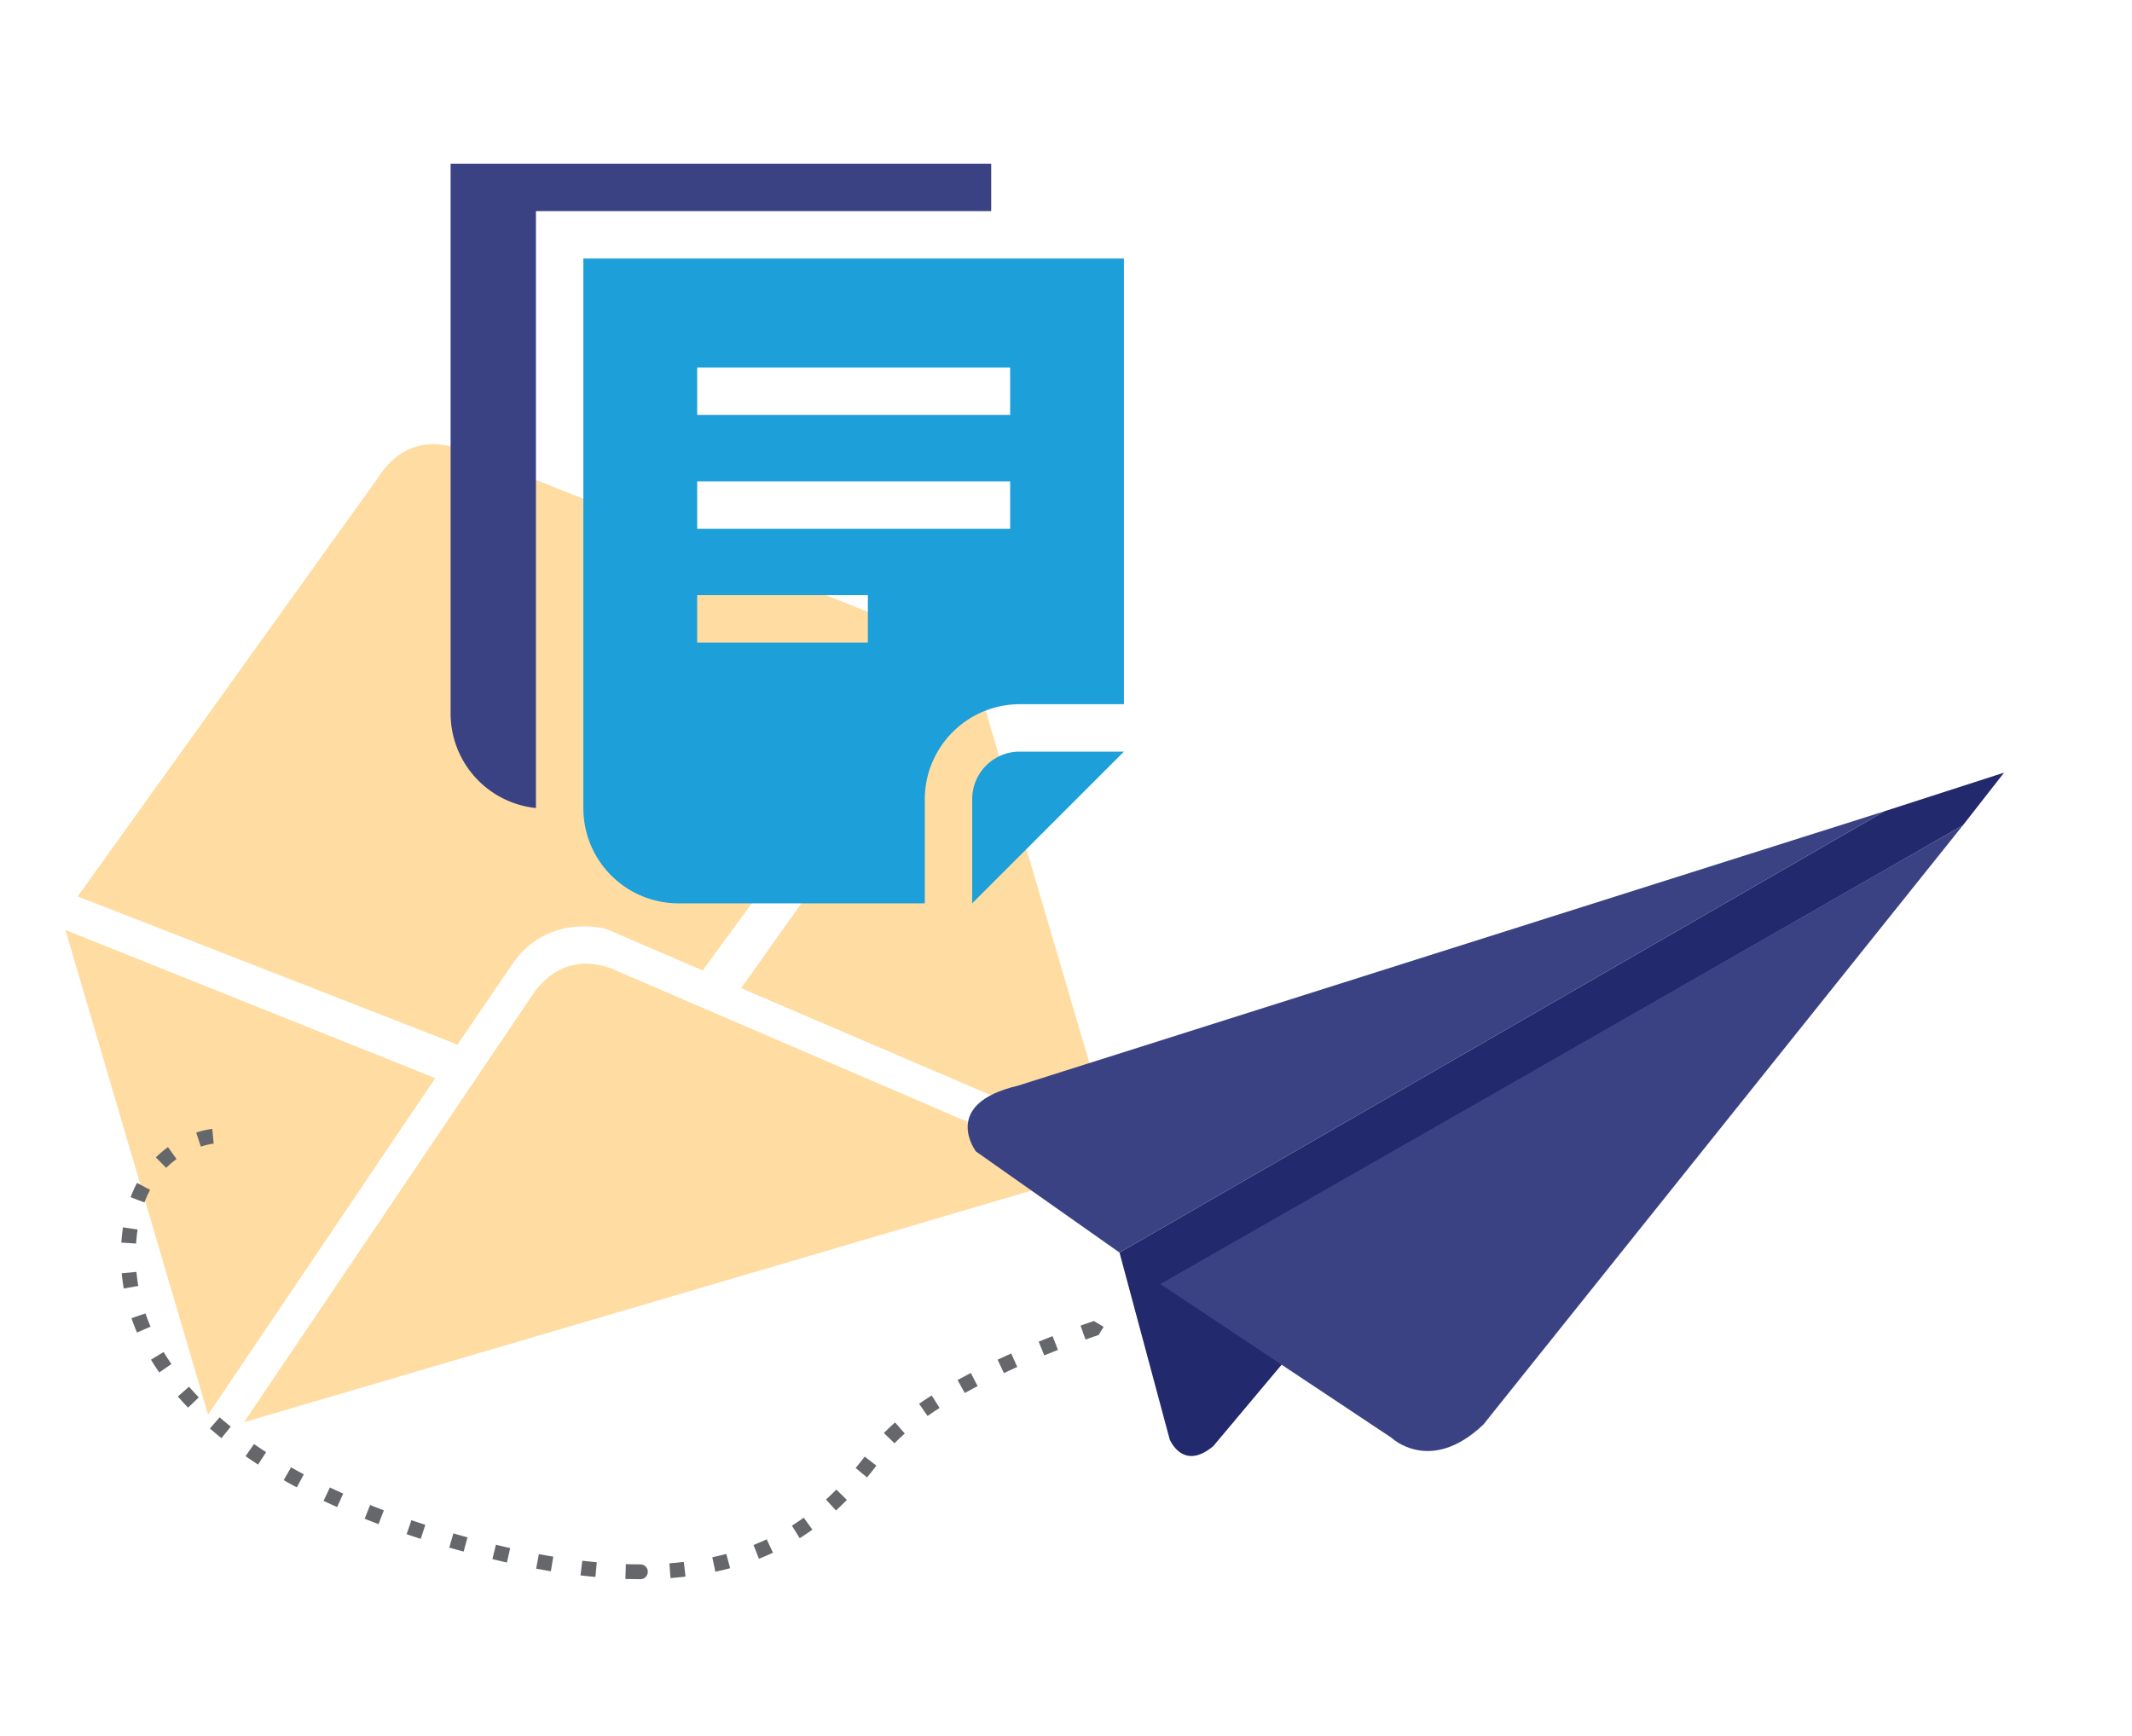
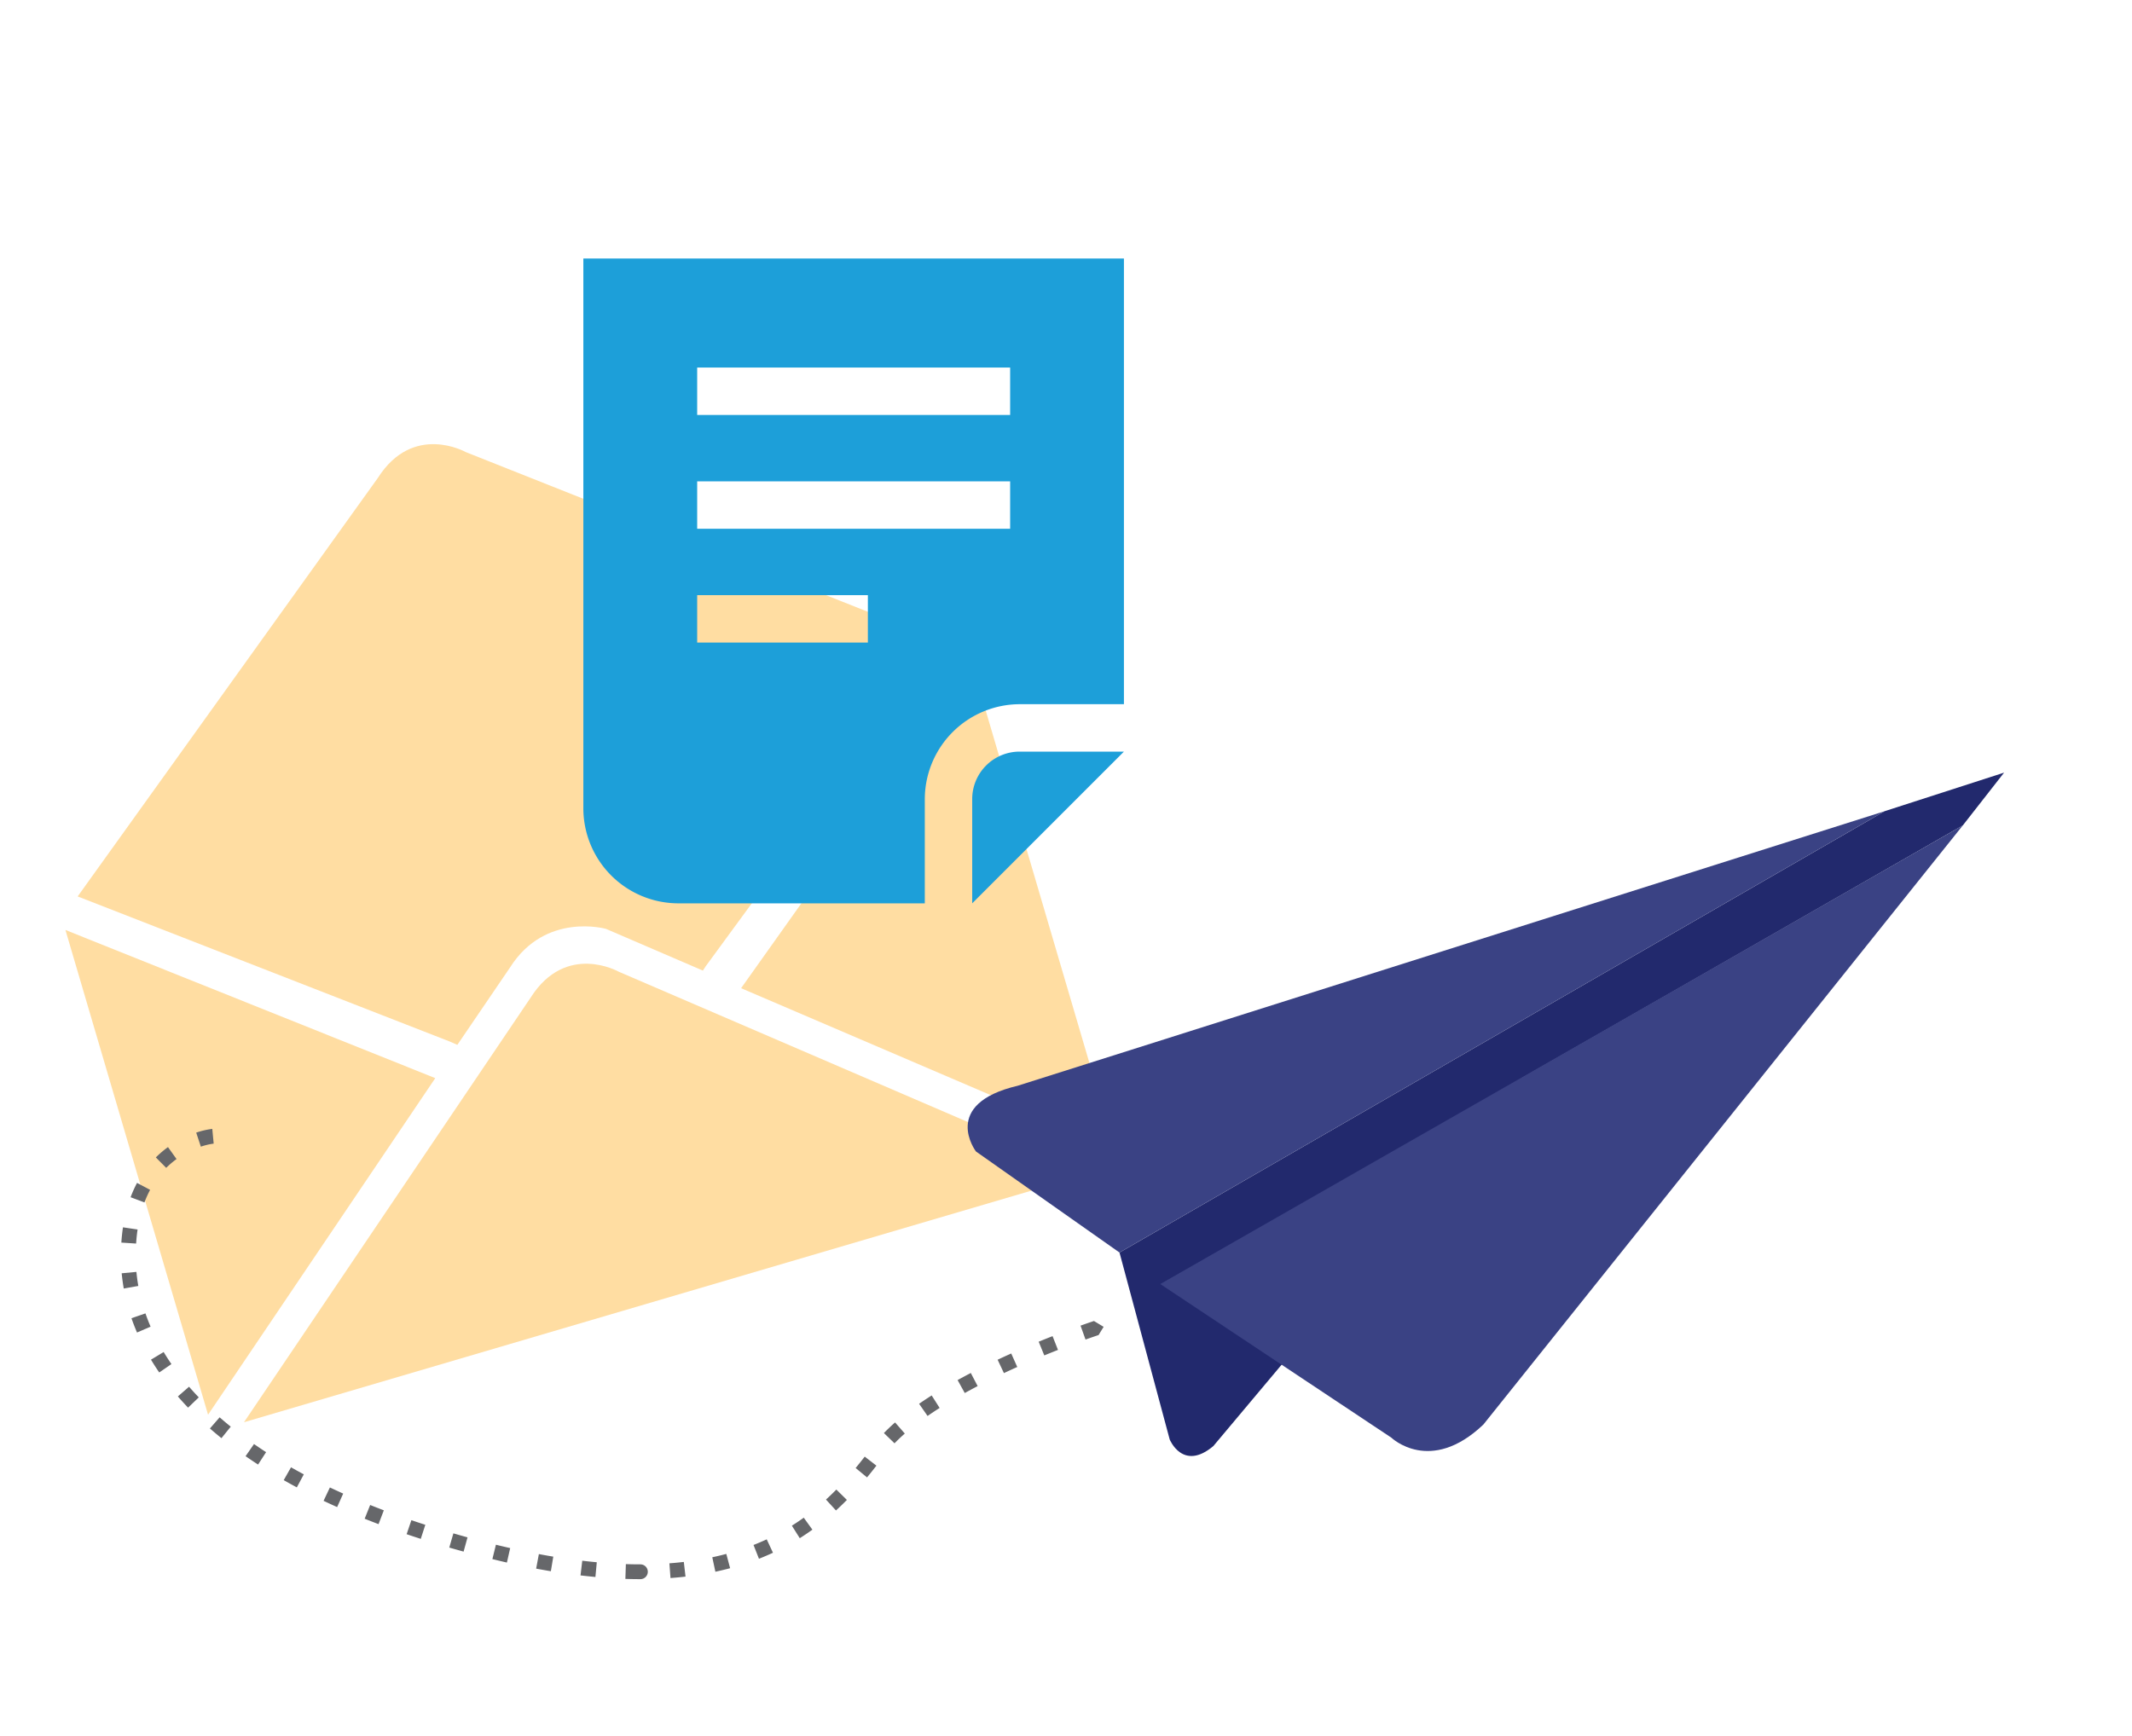
<svg xmlns="http://www.w3.org/2000/svg" width="307" height="250" viewBox="0 0 307 250">
  <defs>
    <clipPath id="clip-path">
      <rect id="長方形_1750" data-name="長方形 1750" width="307" height="250" transform="translate(397 5426.5)" fill="#ffd9d9" />
    </clipPath>
    <clipPath id="clip-path-2">
      <rect id="長方形_3322" data-name="長方形 3322" width="279.159" height="203.857" fill="none" />
    </clipPath>
  </defs>
  <g id="svc_img01" transform="translate(-397 -5426.5)" clip-path="url(#clip-path)">
    <g id="グループ_4785" data-name="グループ 4785" transform="translate(406.422 5450.075)">
      <path id="パス_4786" data-name="パス 4786" d="M20.538,180.177,53.256,131.7,0,110.36Z" fill="#ffdda2" />
      <path id="パス_4787" data-name="パス 4787" d="M130.519,71.964,97.293,118.746l53.764,23.034Z" fill="#ffdda2" />
      <g id="グループ_4784" data-name="グループ 4784">
        <g id="グループ_4783" data-name="グループ 4783" clip-path="url(#clip-path-2)">
          <path id="パス_4788" data-name="パス 4788" d="M25.709,181.258,147.3,145.49,79.653,116.362S72.087,112.091,67,120.084Z" fill="#ffdda2" />
          <path id="パス_4789" data-name="パス 4789" d="M57.643,41.534s-7.567-4.276-12.655,3.723L1.761,105.53l53.563,20.891,1.111.485,7.614-11.187c5.088-7.994,13.795-5.515,13.795-5.515l13.948,6.007.419-.642,34.213-46.712Z" fill="#ffdda2" />
          <path id="パス_4790" data-name="パス 4790" d="M137.4,84.673a6.835,6.835,0,0,0-6.828,6.828v15.022l21.848-21.85Z" fill="#1d9fd9" />
          <path id="パス_4791" data-name="パス 4791" d="M74.579,13.657v79.21a13.7,13.7,0,0,0,13.657,13.658h35.51V91.5A13.7,13.7,0,0,1,137.4,77.845h15.02l0-64.188Zm40.97,55.309H90.968V62.138h24.581Zm20.485-16.387H90.969V45.751h45.065Zm0-16.389H90.969V29.362h45.065Z" fill="#1d9fd9" />
-           <path id="パス_4792" data-name="パス 4792" d="M55.463,0v79.21A13.7,13.7,0,0,0,67.751,92.8V6.827h65.555V0Z" fill="#3a4284" />
          <path id="パス_4793" data-name="パス 4793" d="M151.782,156.817l7.231,26.928s1.893,4.645,6.281.945L209.8,131.646,273.216,95.3l5.943-7.6-17.2,5.554Z" fill="#22296d" />
          <path id="パス_4794" data-name="パス 4794" d="M157.655,161.355l33.277,22.127s5.6,5.392,13.249-1.895L273.216,95.3Z" fill="#3a4284" />
          <path id="パス_4795" data-name="パス 4795" d="M151.782,156.817,131.11,142.259s-5.172-6.833,6.021-9.465L261.957,93.256Z" fill="#3a4284" />
          <path id="パス_4796" data-name="パス 4796" d="M82.794,203.857q-1.061,0-2.164-.036l.07-2.129c.712.024,1.409.034,2.094.034a1.065,1.065,0,0,1,0,2.131m4.333-.157-.158-2.125q1.063-.078,2.075-.2l.246,2.115q-1.056.123-2.163.206m-10.81-.152q-1.055-.1-2.146-.226l.25-2.115q1.063.126,2.091.219Zm17.272-.755-.444-2.084q1.037-.222,2.017-.484l.55,2.057q-1.032.276-2.123.511M69.9,202.715q-1.044-.174-2.119-.375l.392-2.094q1.053.2,2.075.367Zm-6.329-1.249q-1.031-.235-2.091-.5l.508-2.068q1.04.255,2.054.484Zm36.293-.549-.782-1.983q.981-.386,1.9-.813l.9,1.931q-.974.453-2.013.865m-42.535-1.028q-1.044-.287-2.063-.581l.592-2.047q1.007.292,2.036.576Zm-6.168-1.835q-1.032-.333-2.036-.673l.685-2.018q.99.337,2.007.664Zm54.572-.1-1.134-1.8q.89-.56,1.71-1.152l1.245,1.728c-.6.43-1.209.842-1.821,1.227m-60.651-2.024q-1.016-.386-2-.781l.792-1.976q.969.386,1.967.765Zm65.868-1.969-1.439-1.571q.777-.713,1.492-1.442l1.518,1.494q-.753.767-1.571,1.519m-71.831-.489q-.995-.445-1.954-.9l.911-1.926q.94.445,1.914.882Zm-5.805-2.838q-.963-.515-1.888-1.041l1.053-1.851q.9.512,1.841,1.016Zm82.11-1.434-1.643-1.356c.455-.551.89-1.1,1.31-1.639l1.682,1.3c-.432.558-.881,1.124-1.349,1.691m-87.69-1.848q-.921-.6-1.8-1.205l1.214-1.75q.847.59,1.741,1.168Zm91.65-3.057-1.532-1.481c.487-.5,1.029-1.018,1.609-1.528l1.4,1.6c-.537.471-1.035.945-1.482,1.408m-96.917-.745q-.858-.69-1.662-1.393l1.4-1.606q.774.677,1.6,1.343Zm101.673-3.2-1.216-1.75q.882-.612,1.812-1.2l1.144,1.8q-.893.567-1.74,1.157M17.661,179.155q-.768-.8-1.47-1.612l1.61-1.4q.667.771,1.4,1.534ZM129.5,177.049l-1.031-1.863q.946-.522,1.9-1.023l.986,1.888q-.933.489-1.859,1m5.643-2.869-.907-1.927q.991-.467,1.958-.9l.87,1.944c-.631.283-1.273.577-1.921.881m-121.631-.091q-.633-.92-1.189-1.844l1.825-1.1q.523.87,1.119,1.735Zm127.443-2.46-.808-1.971c.7-.285,1.363-.553,2-.8l.78,1.983c-.623.245-1.281.508-1.967.79m5.933-2.281-.717-2.006c1.145-.409,1.845-.639,1.931-.668l1.393.84-.727,1.184c-.083.027-.765.252-1.88.65M10.308,168.334c-.291-.677-.56-1.369-.8-2.057l2.014-.695c.22.638.469,1.281.74,1.91ZM8.4,162c-.128-.729-.228-1.467-.3-2.195l2.122-.2c.062.67.154,1.351.272,2.023Zm1.778-6.477-2.126-.137c.049-.752.127-1.493.233-2.2l2.106.313c-.1.651-.168,1.333-.213,2.026m1.2-5.926-1.994-.748a17.538,17.538,0,0,1,.928-2.064l1.881,1a15.506,15.506,0,0,0-.815,1.812m3.14-4.972-1.5-1.508a14.542,14.542,0,0,1,1.748-1.487L16,143.353a12.6,12.6,0,0,0-1.493,1.271M19.5,141.57l-.668-2.023a11.62,11.62,0,0,1,2.314-.538l.2,2.122-.1-1.061.1,1.06a9.729,9.729,0,0,0-1.849.44" fill="#66676a" />
        </g>
      </g>
    </g>
  </g>
</svg>